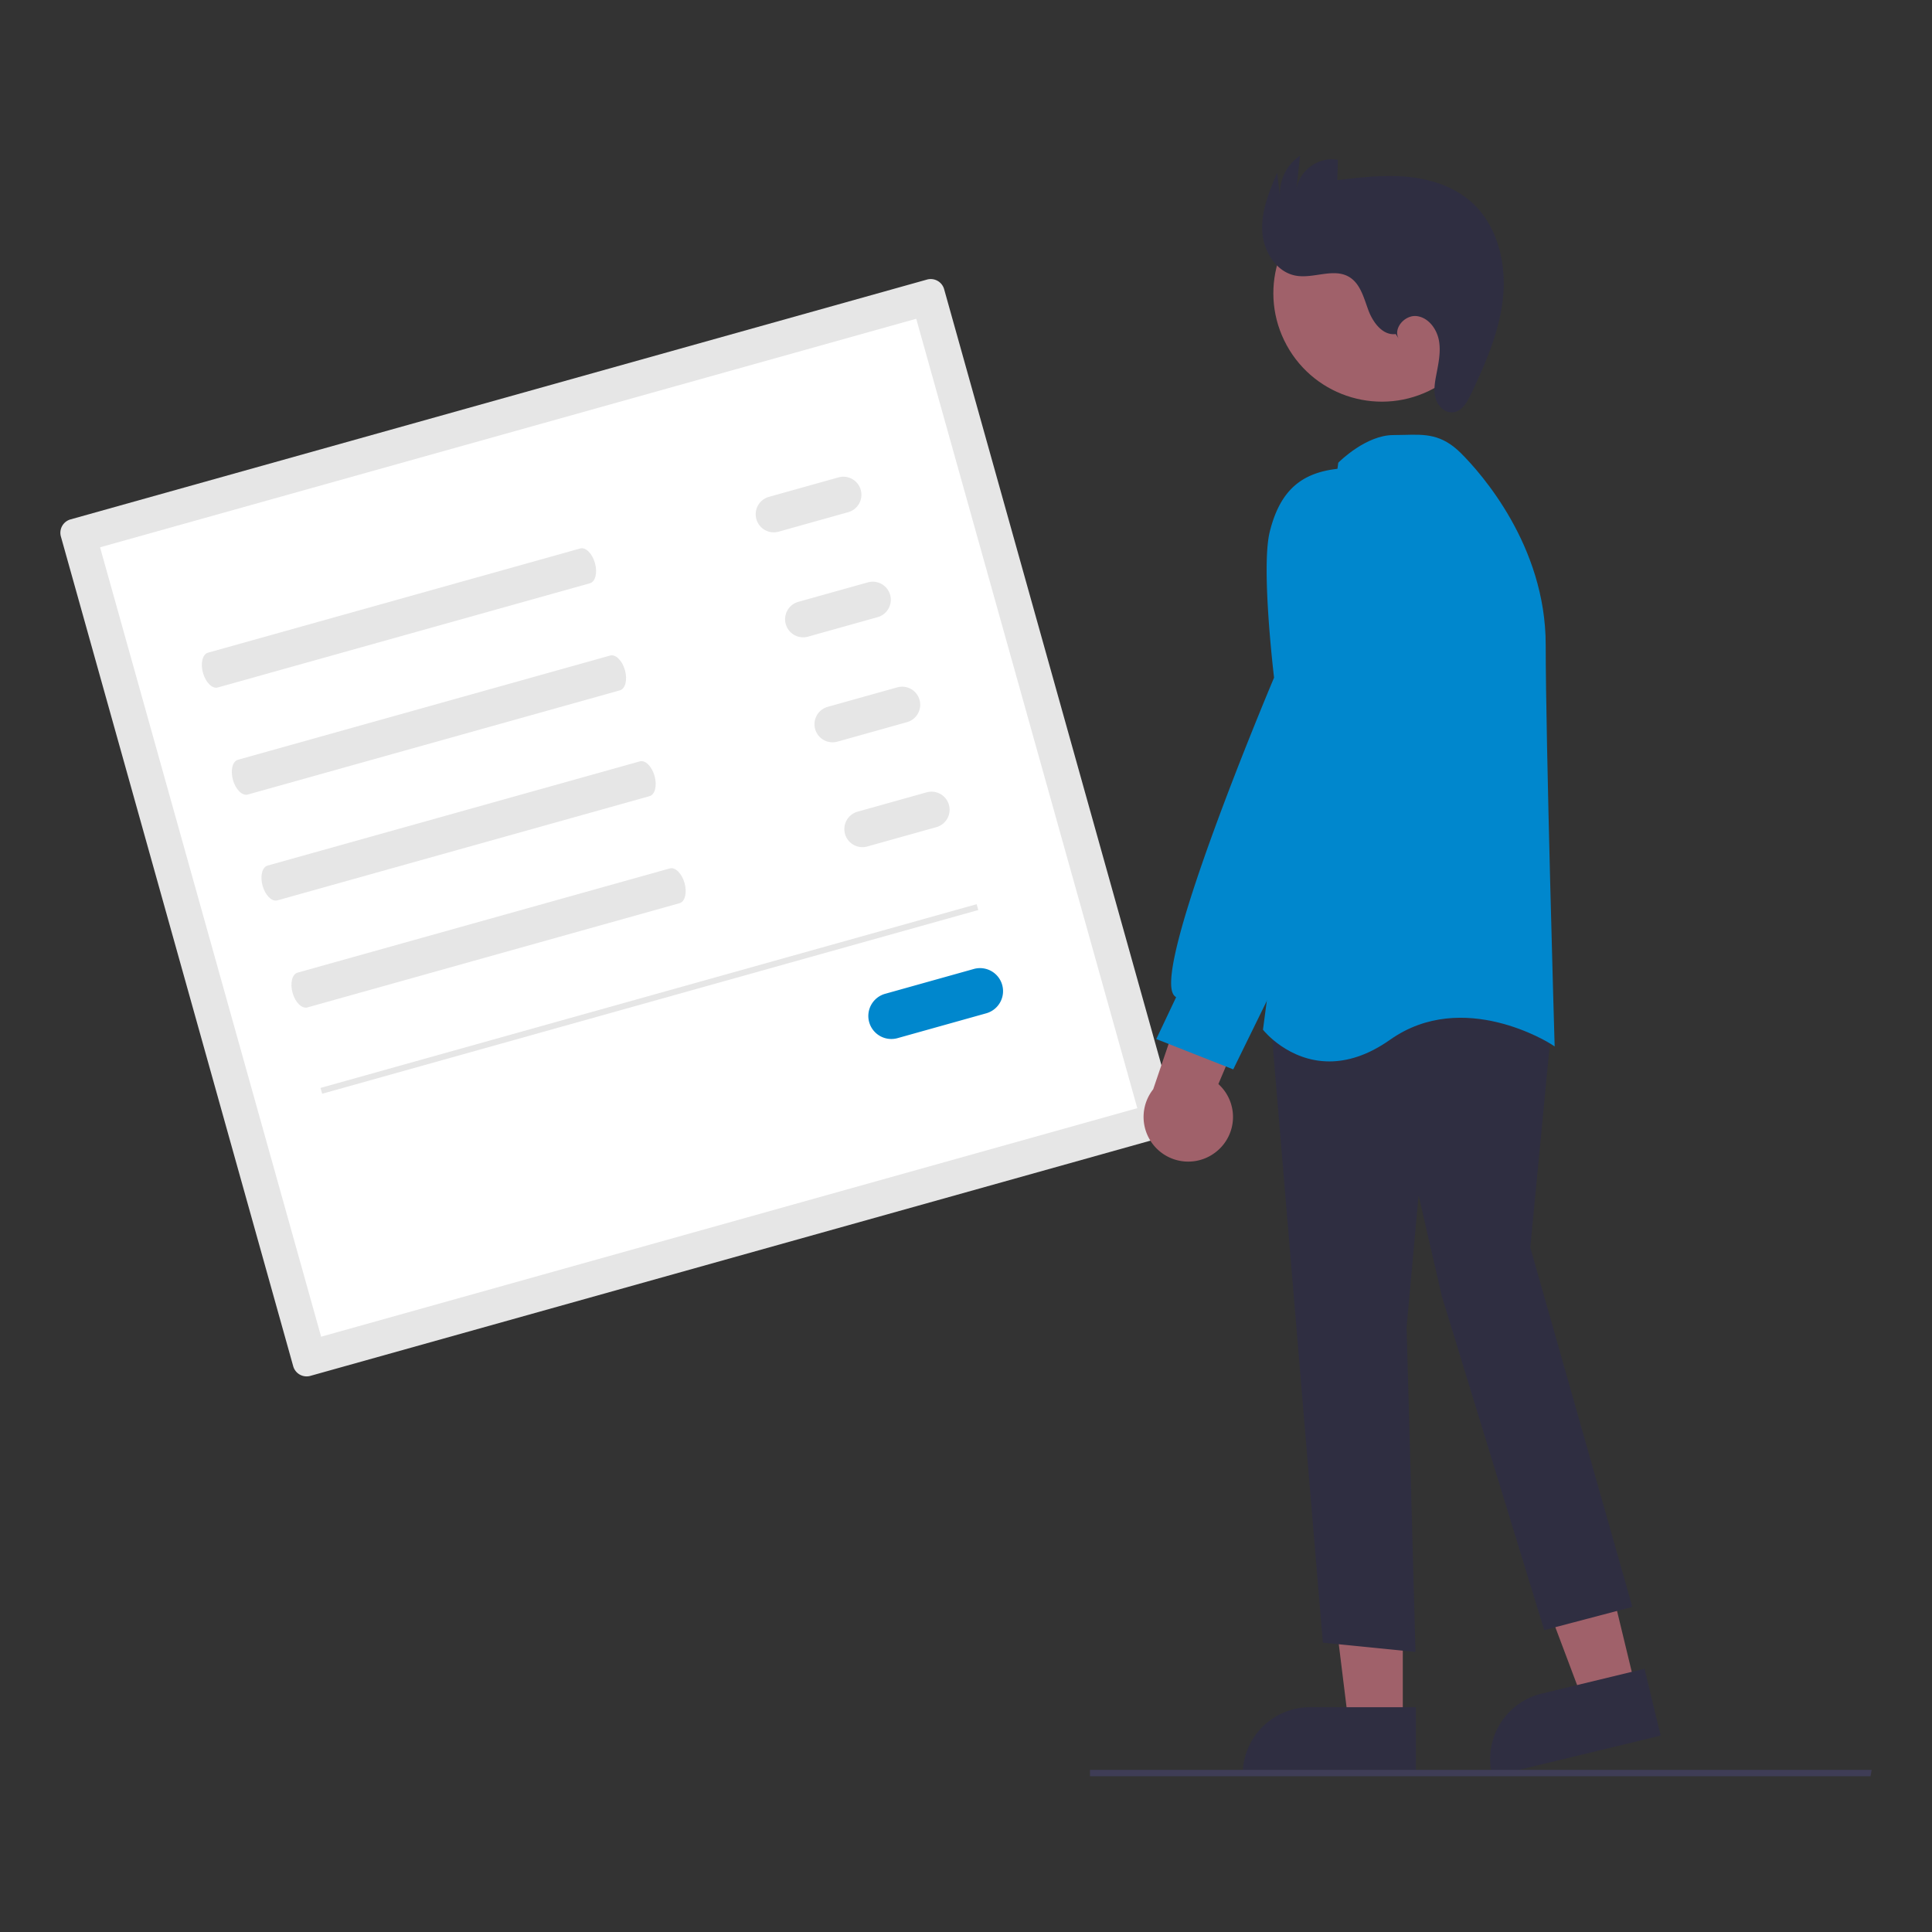
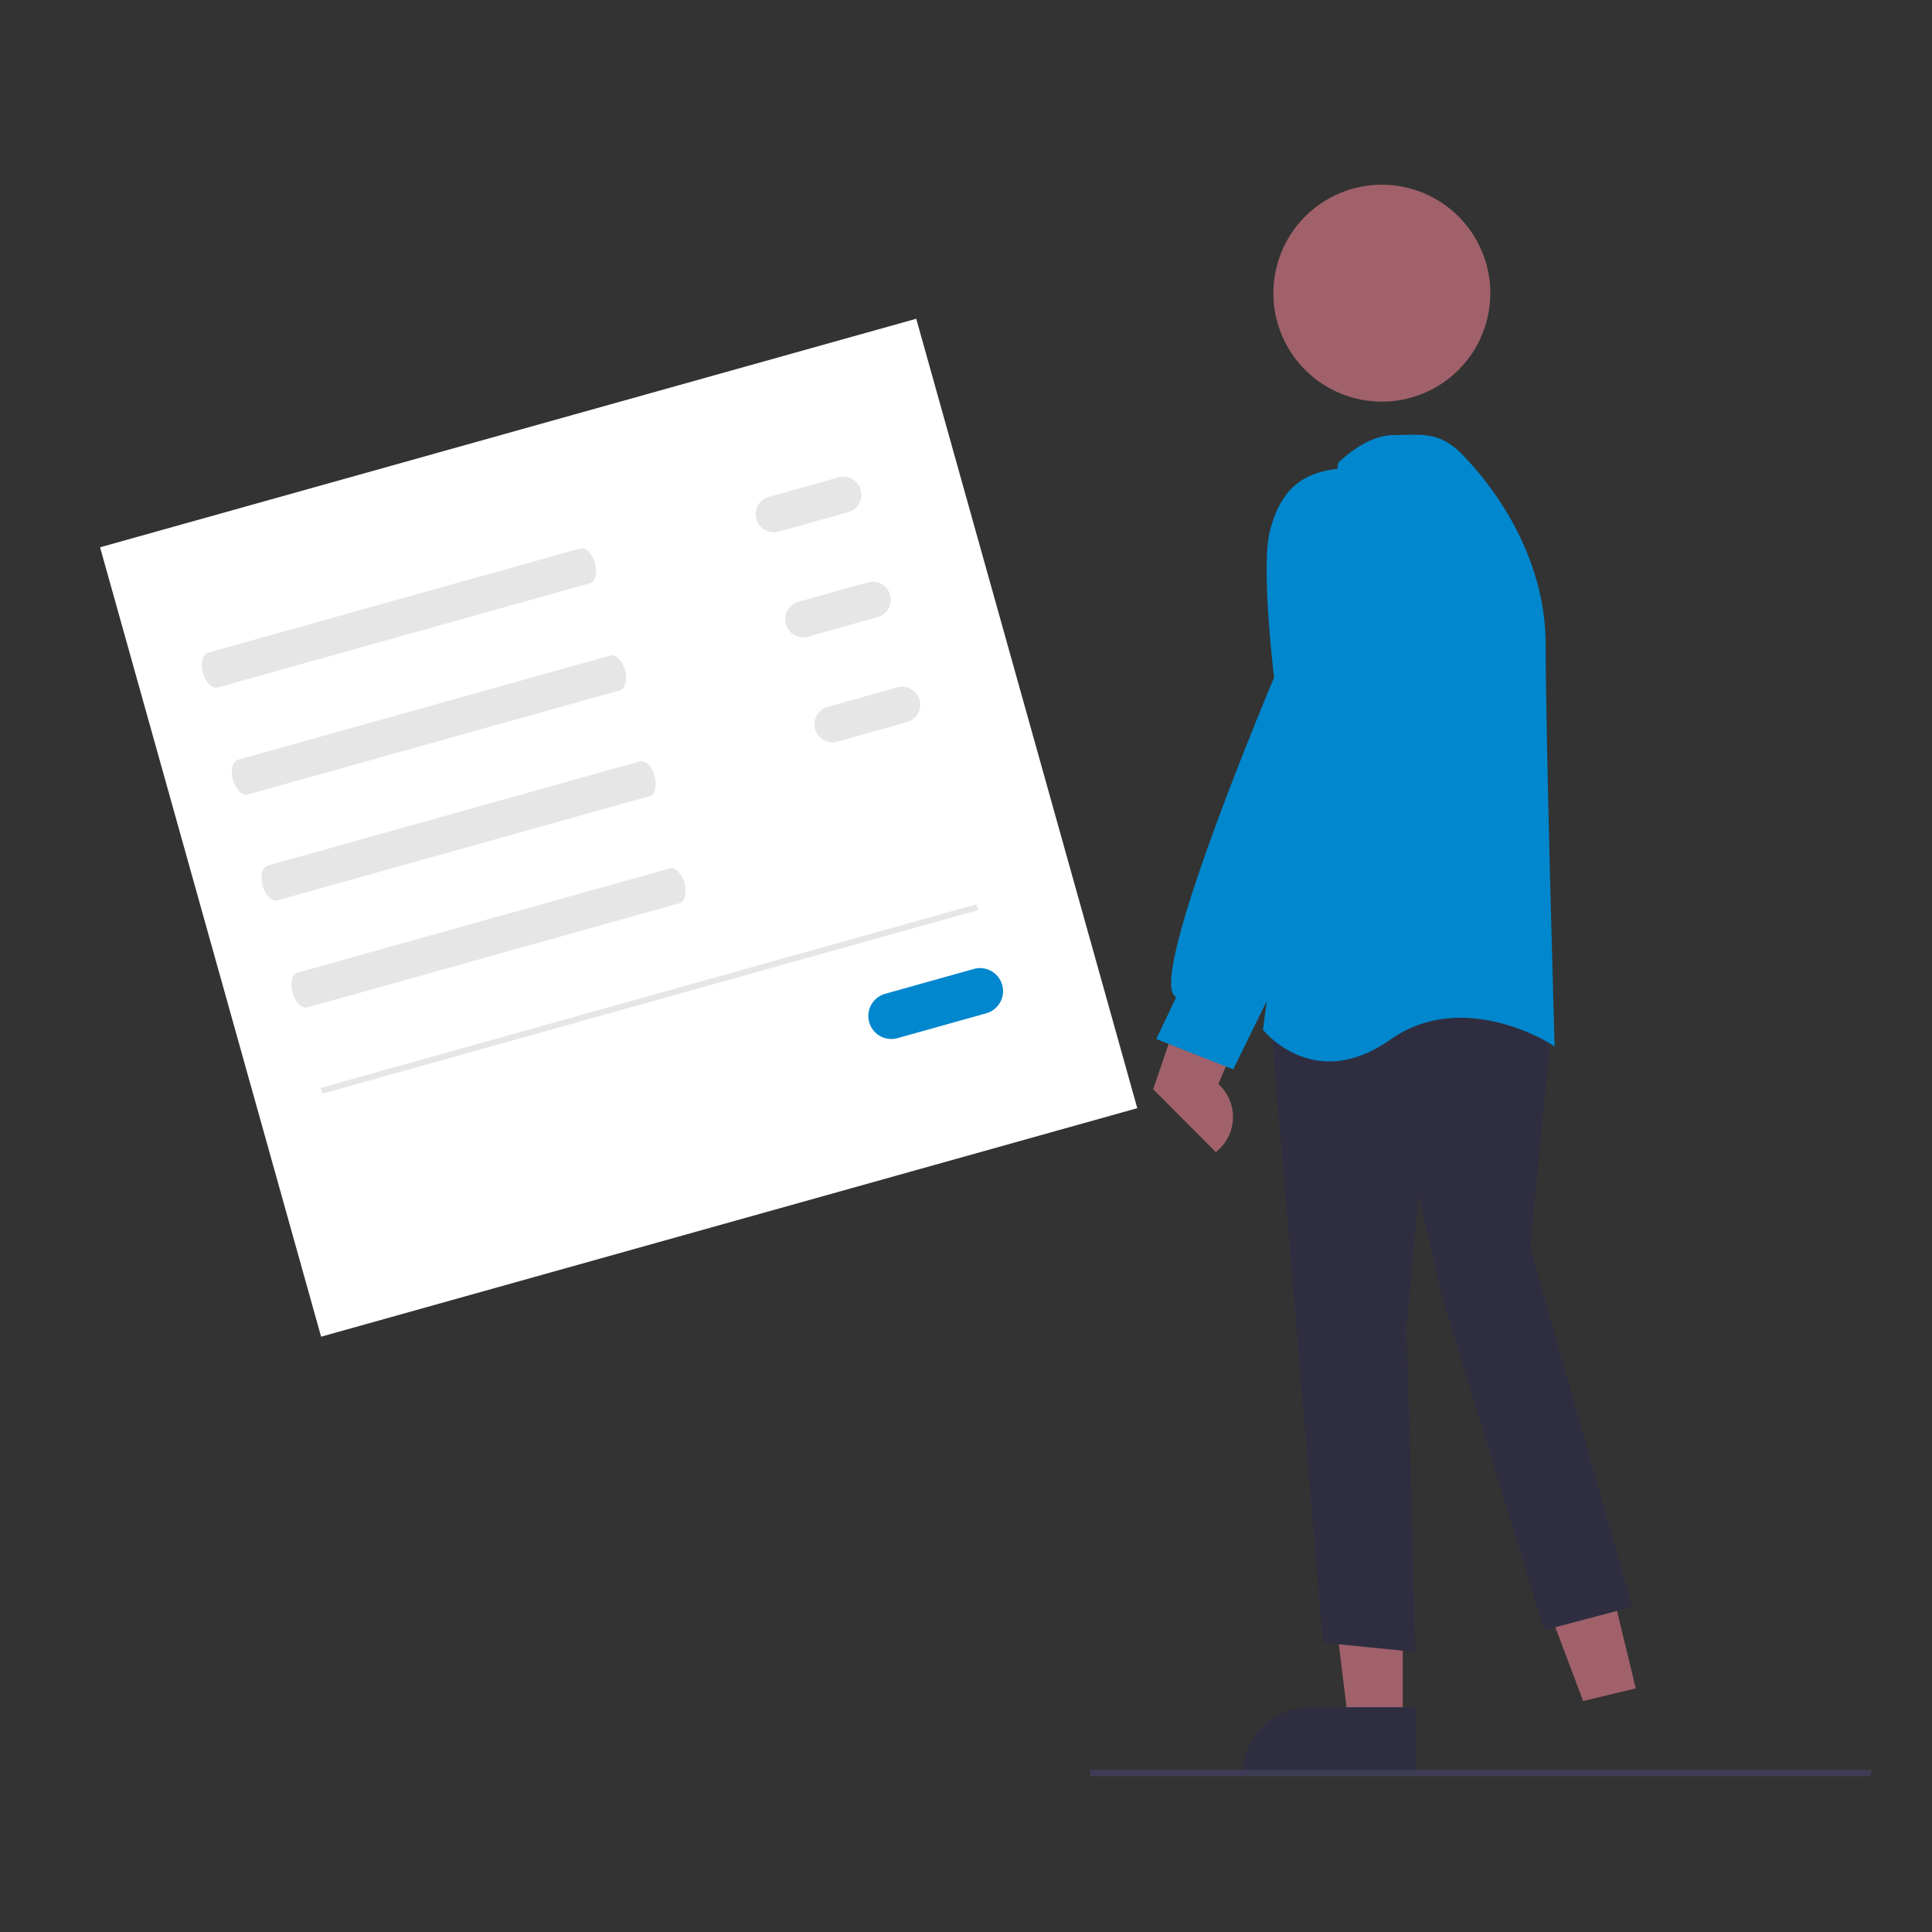
<svg xmlns="http://www.w3.org/2000/svg" xmlns:ns1="http://sodipodi.sourceforge.net/DTD/sodipodi-0.dtd" xmlns:ns2="http://www.inkscape.org/namespaces/inkscape" width="800" height="800" viewBox="0 0 800 800" role="img" artist="Katerina Limpitsouni" source="https://undraw.co/" version="1.1" id="svg18" ns1:docname="sonderleistung.svg" ns2:version="1.3.2 (091e20e, 2023-11-25)">
  <rect x="0" y="0" width="800" height="800" fill="#333333" stroke="none" />
  <defs id="defs18" />
  <ns1:namedview id="namedview18" pagecolor="#ffffff" bordercolor="#000000" borderopacity="0.25" ns2:showpageshadow="2" ns2:pageopacity="0.0" ns2:pagecheckerboard="0" ns2:deskcolor="#d1d1d1" ns2:zoom="0.44102731" ns2:cx="299.3012" ns2:cy="267.55713" ns2:window-width="1728" ns2:window-height="1387" ns2:window-x="0" ns2:window-y="25" ns2:window-maximized="0" ns2:current-layer="svg18" />
  <g id="g18" transform="matrix(1.254,0,0,1.254,24.999,64.497)">
-     <path d="m 3.352,120.074 a 4.594,4.594 0 0 0 -3.182,5.656 l 76.716,273.978 a 4.594,4.594 0 0 0 5.656,3.182 l 282.815,-79.191 a 4.594,4.594 0 0 0 3.182,-5.656 L 291.823,44.065 a 4.594,4.594 0 0 0 -5.656,-3.182 z" fill="#e6e6e6" id="path1" />
    <path d="M 86.097,389.953 355.601,314.489 282.612,53.821 13.107,129.285 Z" fill="#ffffff" id="path2" />
    <path d="m 48.739,164.091 c -1.798,0.503 -2.539,3.49 -1.652,6.658 0.887,3.168 3.072,5.335 4.87,4.832 l 122.917,-34.418 c 1.798,-0.503 2.539,-3.49 1.652,-6.658 -0.887,-3.167 -3.072,-5.335 -4.87,-4.832 z" fill="#e6e6e6" id="path3" />
    <path d="m 58.638,199.443 c -1.798,0.503 -2.539,3.49 -1.652,6.658 0.887,3.168 3.072,5.335 4.87,4.832 l 122.917,-34.418 c 1.798,-0.503 2.539,-3.49 1.652,-6.658 -0.887,-3.168 -3.072,-5.335 -4.87,-4.832 z" fill="#e6e6e6" id="path4" />
    <path d="m 68.423,234.387 c -1.798,0.503 -2.539,3.49 -1.652,6.658 0.887,3.168 3.072,5.335 4.87,4.832 l 122.917,-34.418 c 1.798,-0.503 2.539,-3.49 1.652,-6.658 -0.887,-3.168 -3.072,-5.335 -4.87,-4.832 z" fill="#e6e6e6" id="path5" />
    <path d="m 78.322,269.739 c -1.798,0.503 -2.539,3.49 -1.652,6.658 0.887,3.168 3.072,5.335 4.87,4.832 l 122.917,-34.418 c 1.798,-0.503 2.539,-3.49 1.652,-6.658 -0.887,-3.168 -3.072,-5.335 -4.87,-4.832 z" fill="#e6e6e6" id="path6" />
    <path d="m 234.036,112.614 a 5.966,5.966 0 1 0 3.217,11.489 l 22.979,-6.434 a 5.966,5.966 0 0 0 -3.217,-11.489 z" fill="#e6e6e6" id="path7" />
    <path d="m 243.742,147.281 a 5.966,5.966 0 1 0 3.217,11.489 l 22.979,-6.434 a 5.966,5.966 0 0 0 -3.217,-11.489 z" fill="#e6e6e6" id="path8" />
    <path d="m 253.449,181.948 a 5.966,5.966 0 1 0 3.217,11.489 l 22.979,-6.434 a 5.966,5.966 0 0 0 -3.217,-11.489 z" fill="#e6e6e6" id="path9" />
-     <path d="m 263.156,216.614 a 5.966,5.966 0 0 0 3.217,11.489 l 22.979,-6.434 a 5.966,5.966 0 0 0 -3.217,-11.489 z" fill="#e6e6e6" id="path10" />
    <path d="m 272.43,276.703 a 7.602,7.602 0 1 0 4.099,14.64 l 29.28,-8.199 a 7.602,7.602 0 0 0 -4.099,-14.64 v 0 z" fill="#0087cd" id="path11" />
    <rect x="-0.28" y="319.566" width="225" height="2" transform="rotate(-15.643)" fill="#e6e6e6" id="rect11" />
    <polygon points="520.202,506.072 502.825,510.273 478.352,445.247 503.999,439.047 " fill="#a0616a" id="polygon11" />
-     <path d="m 472.845,535.114 -0.118,-0.486 a 22.233,22.233 0 0 1 16.368,-26.805 l 33.999,-8.219 5.336,22.073 z" fill="#2f2e41" id="path12" />
    <polygon points="443.276,517.91 425.399,517.909 416.894,448.953 443.279,448.954 " fill="#a0616a" id="polygon12" />
    <path d="m 447.606,535.011 -57.186,-0.002 v -0.5 a 22.208,22.208 0 0 1 22.208,-22.208 h 10e-4 l 34.978,0.001 z" fill="#2f2e41" id="path13" />
    <path d="m 416.88,490.99 -17.358,-206.871 71.856,-13.245 0.284,-0.051 21.032,13.52 -7.32,76.134 33.704,118.699 -29.102,7.659 -33.758,-110.086 -7.725,-33.476 -3.959,43.5 2.939,107.278 z" fill="#2f2e41" id="path14" />
    <path d="m 397.296,288.811 -0.19,-0.241 24.83,-186.957 0.032,-0.245 0.175,-0.175 c 0.366,-0.366 9.066,-8.963 18.014,-8.963 1.294,0 2.524,-0.033 3.704,-0.063 6.848,-0.178 12.257,-0.32 18.685,6.109 6.55,6.549 27.92,30.465 27.92,63.219 0,31.704 2.887,130.228 2.916,131.219 l 0.041,1.391 -1.167,-0.759 c -0.288,-0.185 -29.031,-18.487 -53.137,-1.474 -7.533,5.317 -14.301,7.181 -20.087,7.181 -13.468,-10e-6 -21.622,-10.097 -21.737,-10.243 z" fill="#0087cd" id="path15" />
    <circle cx="361.118" cy="249.12" r="35.815" transform="rotate(-28.663)" fill="#a0616a" id="circle15" />
-     <path d="m 381.53,328.99 a 14.664,14.664 0 0 0 0.851,-22.469 l 20.339,-47.976 -26.631,4.901 -15.232,44.807 a 14.743,14.743 0 0 0 20.673,20.736 z" fill="#a0616a" id="path16" />
+     <path d="m 381.53,328.99 a 14.664,14.664 0 0 0 0.851,-22.469 l 20.339,-47.976 -26.631,4.901 -15.232,44.807 z" fill="#a0616a" id="path16" />
    <path d="m 361.879,291.671 6.55,-13.827 a 2.693,2.693 0 0 1 -0.967,-1.003 c -6.119,-10.605 30.843,-98.672 33.306,-104.514 -0.376,-3.177 -4.256,-36.844 -1.419,-48.193 3.34,-13.359 10.197,-19.585 22.93,-20.818 14.041,-1.319 17.83,17.749 17.866,17.943 l 0.013,49.02 -16.115,56.428 -36.752,74.973 z" fill="#0087cd" id="path17" />
-     <path d="m 440.937,58.871 c -4.293,0.559 -7.532,-3.834 -9.034,-7.895 -1.502,-4.061 -2.647,-8.788 -6.379,-10.982 -5.1,-2.997 -11.625,0.608 -17.457,-0.381 -6.586,-1.117 -10.868,-8.096 -11.204,-14.768 -0.336,-6.672 2.319,-13.088 4.924,-19.239 l 0.909,7.644 A 15.159,15.159 0 0 1 409.321,-4e-5 l -1.172,11.217 c 0.735,-6.284 7.505,-11.153 13.696,-9.851 l -0.185,6.684 c 7.607,-0.905 15.28,-1.81 22.909,-1.121 7.629,0.689 15.312,3.103 21.094,8.127 8.65,7.516 11.809,19.892 10.748,31.301 -1.061,11.41 -5.77,22.128 -10.679,32.482 -1.235,2.605 -2.943,5.545 -5.807,5.877 -2.573,0.298 -4.928,-1.853 -5.728,-4.317 -0.8,-2.464 -0.41,-5.141 0.07,-7.686 0.724,-3.846 1.636,-7.777 0.956,-11.63 -0.68,-3.854 -3.453,-7.662 -7.337,-8.134 -3.885,-0.472 -7.86,3.968 -5.992,7.407 z" fill="#2f2e41" id="path18" />
    <polygon points="597.729,535.092 339.991,535.092 339.991,532.986 598.111,532.986 " fill="#3f3d56" id="polygon18" />
  </g>
</svg>